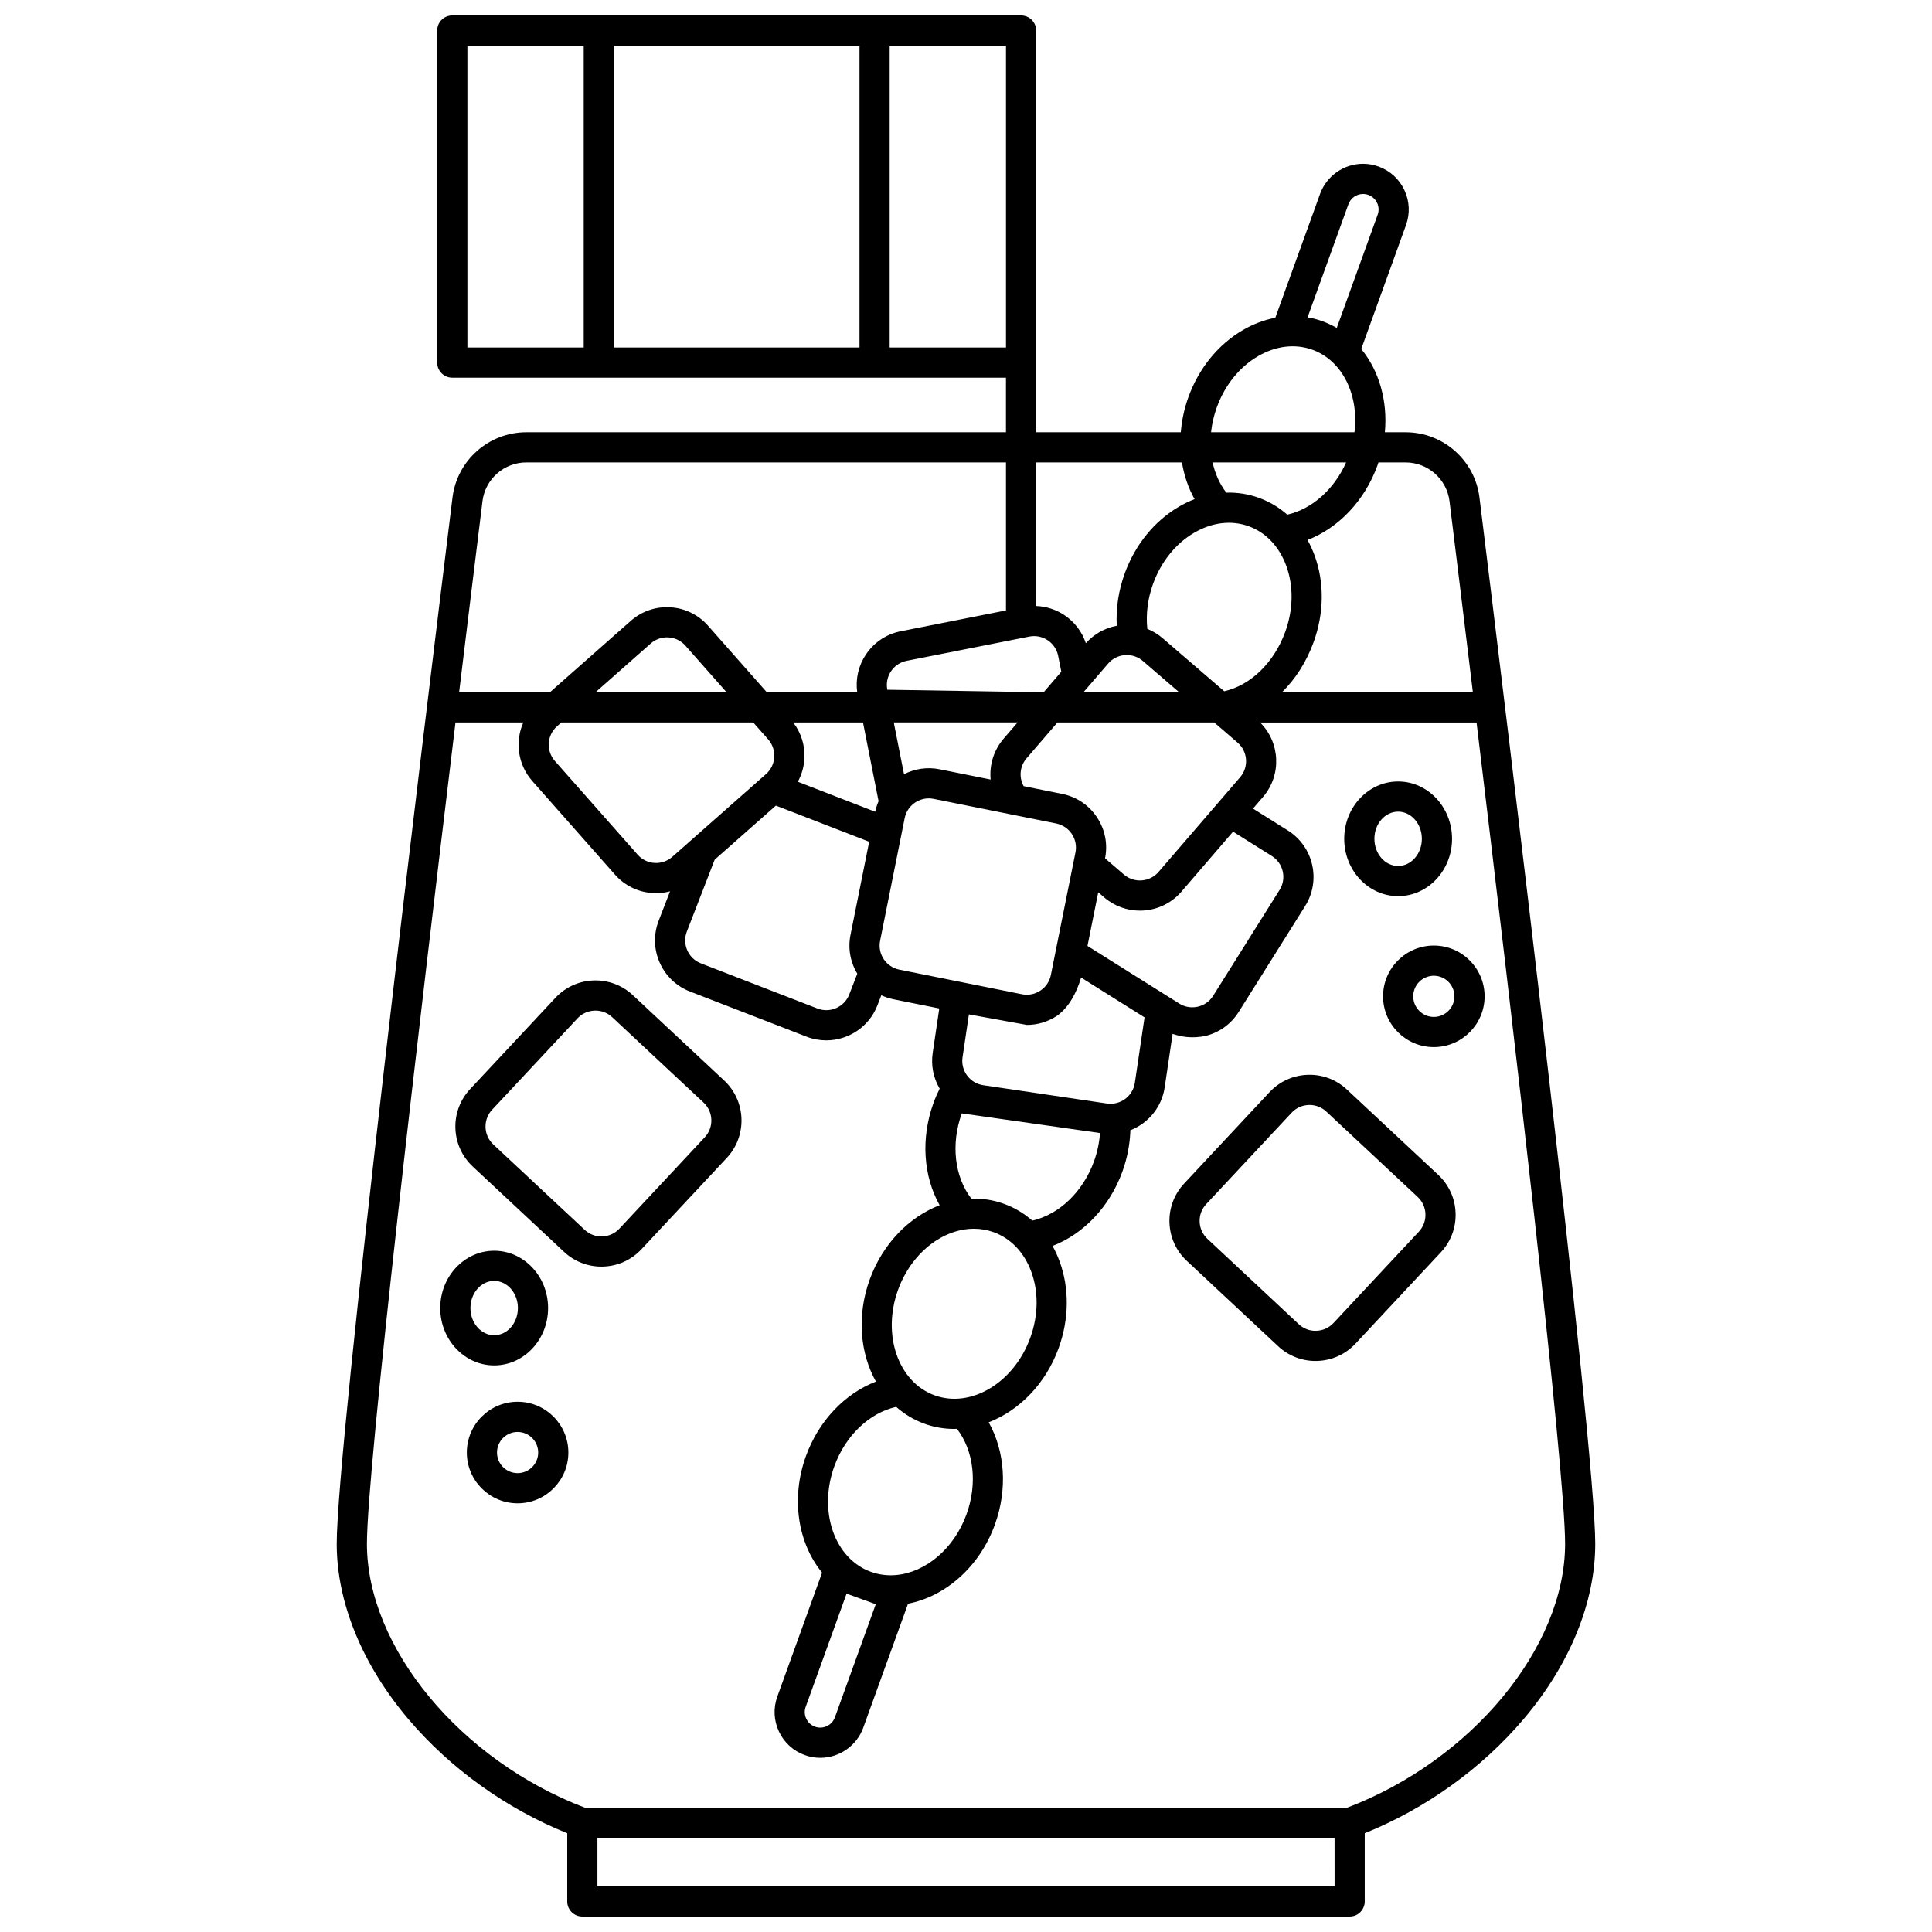
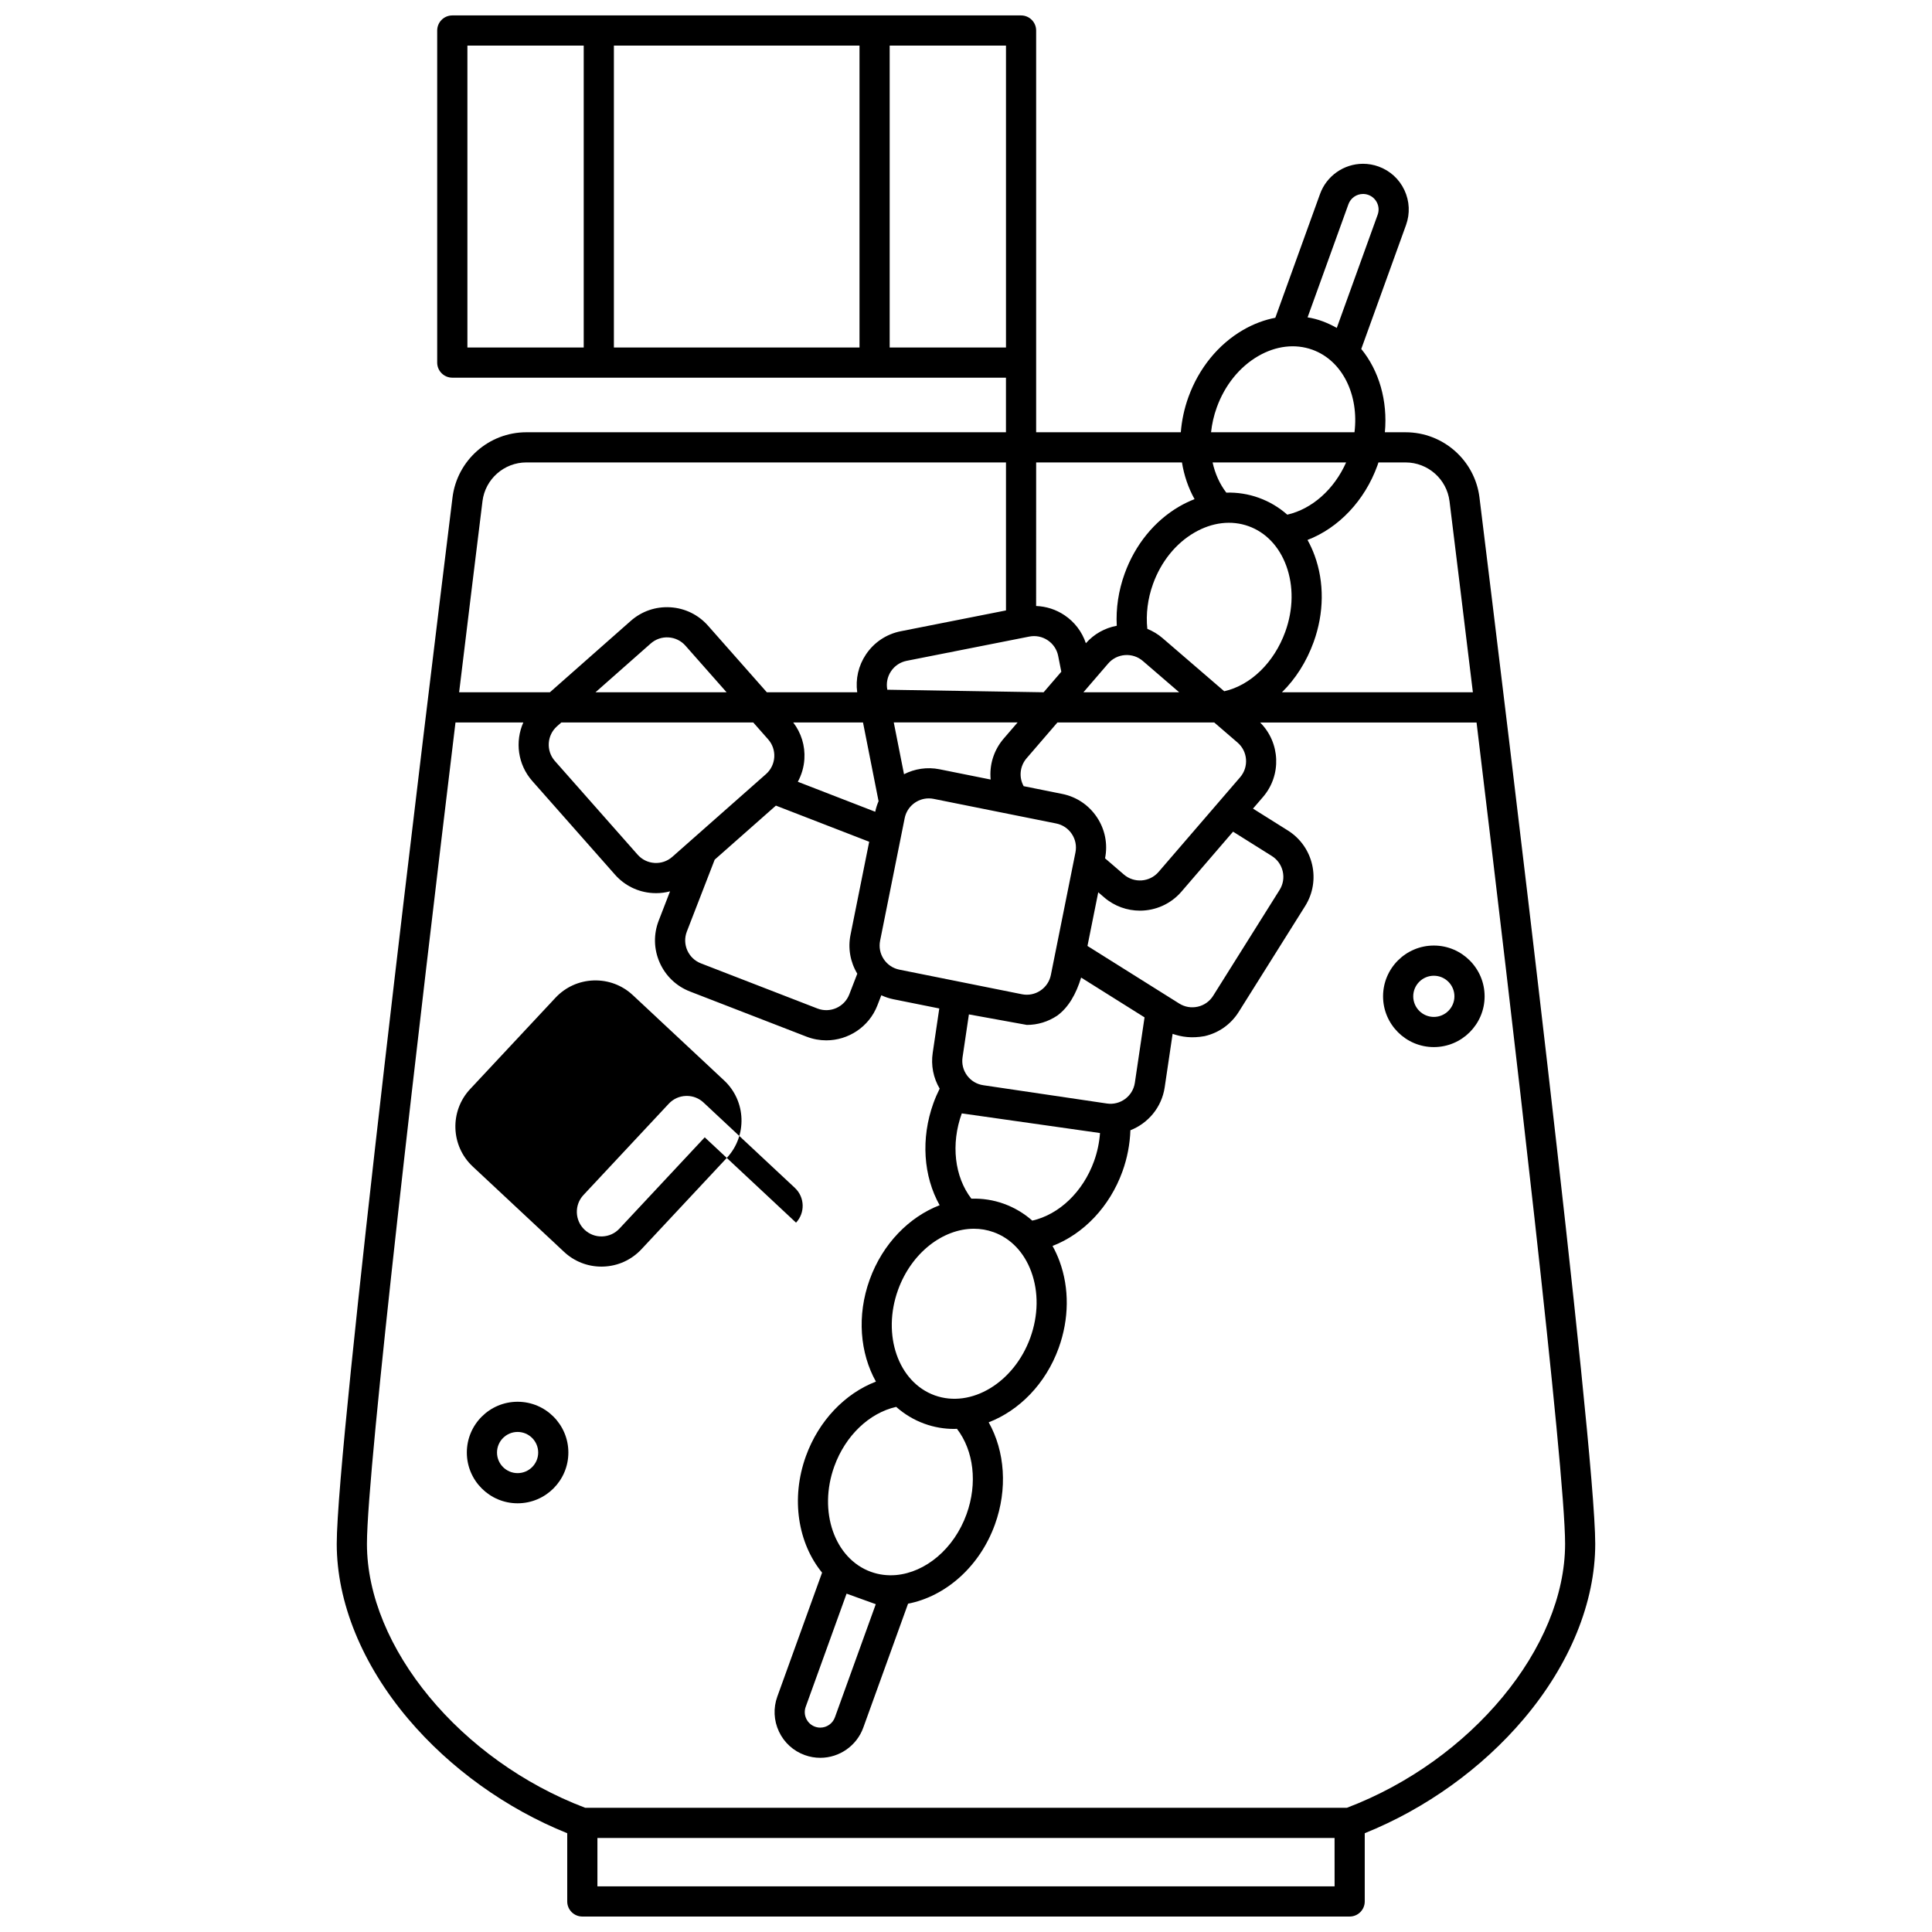
<svg xmlns="http://www.w3.org/2000/svg" width="800px" height="800px" version="1.1" viewBox="144 144 512 512">
  <defs>
    <clipPath id="a">
      <path d="m233 148.09h334v503.81h-334z" />
    </clipPath>
  </defs>
  <g clip-path="url(#a)">
    <path d="m536.08 275.86c-1.215-9.863-9.633-17.305-19.574-17.305h-5.5c0.773-8.348-1.547-16.324-6.258-22.074l11.863-32.844c1.098-3.043 0.945-6.328-0.43-9.262-1.375-2.93-3.809-5.144-6.852-6.246-1.324-0.48-2.707-0.723-4.113-0.723-5.086 0-9.664 3.215-11.391 7.996l-11.852 32.809c-2.91 0.559-5.797 1.637-8.57 3.25-6.562 3.812-11.703 10.133-14.469 17.797-1.105 3.062-1.762 6.195-2.008 9.293h-38.336v-106.46c0-2.207-1.789-4-4-4h-150.73c-2.207 0-4 1.789-4 4v88c0 2.207 1.789 4 4 4h146.73v14.469l-127.1-0.004c-9.941 0-18.359 7.438-19.574 17.305-7.195 58.359-30.676 250.83-30.676 277.27 0 15.492 6.727 31.969 18.941 46.402 11.09 13.102 25.973 23.781 42.141 30.293v18.078c0 2.207 1.789 4 4 4h203.35c2.207 0 4-1.789 4-4v-18.082c16.168-6.508 31.051-17.191 42.141-30.293 12.215-14.43 18.941-30.91 18.941-46.402 0.004-26.434-23.48-218.91-30.676-277.27zm-27.047-8.504c0.098-0.27 0.18-0.535 0.27-0.805h7.199c5.91 0 10.914 4.422 11.637 10.285 1.484 12.039 3.664 29.801 6.188 50.625h-50.598c3.594-3.531 6.504-8.066 8.41-13.336 2.769-7.66 2.852-15.809 0.242-22.934-0.527-1.445-1.16-2.812-1.875-4.098 8.211-3.16 15.152-10.387 18.527-19.738zm-134.22 293.2c-9.664-3.492-14.023-16.031-9.715-27.953 2.945-8.148 9.258-14.148 16.398-15.766 2.168 1.918 4.676 3.449 7.496 4.469 2.578 0.934 5.234 1.375 7.883 1.375 0.242 0 0.484-0.023 0.727-0.031 4.465 5.805 5.492 14.461 2.547 22.617-3.336 9.238-10.914 15.434-18.656 16.133-0.02 0-0.039 0.004-0.059 0.008-2.227 0.188-4.469-0.074-6.621-0.852zm1.277 8.57-10.832 29.992c-0.586 1.625-2.144 2.719-3.871 2.719-0.477 0-0.945-0.082-1.398-0.246-1.031-0.371-1.855-1.125-2.324-2.121-0.469-0.996-0.52-2.113-0.145-3.144l10.832-29.992zm15.617-55.34c-9.664-3.492-14.023-16.031-9.715-27.953 3.547-9.816 11.879-16.203 20.105-16.203 1.766 0 3.523 0.293 5.231 0.91 4.555 1.645 8.098 5.371 9.973 10.488 1.965 5.367 1.875 11.57-0.254 17.465-4.312 11.922-15.68 18.777-25.34 15.293zm25.859-46.309c-2.199-1.938-4.727-3.449-7.523-4.461-2.82-1.02-5.727-1.445-8.621-1.355-4.457-5.805-5.481-14.453-2.539-22.602l36.633 5.207c-0.18 2.508-0.707 5.031-1.582 7.457-2.938 8.137-9.242 14.133-16.367 15.754zm-11.031-116.89-13.535-2.719c-3.328-0.668-6.617-0.121-9.426 1.309l-2.715-13.727h32.82l-3.68 4.273c-2.684 3.117-3.836 7.047-3.465 10.863zm-22.785 10.234c0.621-3.094 3.352-5.238 6.391-5.238 0.422 0 0.855 0.039 1.285 0.129l32.473 6.519c1.707 0.344 3.18 1.328 4.144 2.777 0.965 1.449 1.309 3.188 0.965 4.894l-6.516 32.473c-0.344 1.707-1.328 3.18-2.777 4.144-1.449 0.965-3.188 1.309-4.894 0.965l-32.473-6.516c-1.707-0.344-3.18-1.328-4.144-2.777-0.965-1.449-1.309-3.188-0.965-4.894zm20.828 70.773c-1.723-0.254-3.242-1.164-4.281-2.562-1.039-1.398-1.469-3.117-1.211-4.84l1.684-11.367 15.359 2.789c2.832 0 5.602-0.832 8.016-2.438 3.031-2.199 5.023-5.738 6.367-10.109l16.805 10.547-2.57 17.336c-0.527 3.555-3.852 6.023-7.406 5.492zm27.613-36.906 2.856-14.223 1.574 1.355c2.738 2.356 6.109 3.512 9.465 3.512 4.082 0 8.141-1.707 11.008-5.035l13.68-15.895 10.277 6.449c3.043 1.91 3.969 5.945 2.055 8.988l-17.605 28.051c-0.926 1.477-2.371 2.504-4.07 2.891-1.699 0.387-3.445 0.094-4.922-0.832zm40.457-44.711-21.617 25.094c-2.348 2.727-6.469 3.031-9.195 0.684l-4.984-4.293c0.758-3.797-0.004-7.66-2.152-10.883-2.148-3.227-5.426-5.426-9.227-6.188l-10.188-2.047c-1.301-2.344-1.043-5.285 0.773-7.394l8.176-9.492h41.547l6.184 5.328c2.723 2.344 3.027 6.469 0.684 9.191zm-41.527-22.52 6.551-7.606c1.137-1.32 2.719-2.117 4.457-2.246 1.734-0.125 3.418 0.426 4.738 1.562l9.629 8.293h-25.375zm37.316-0.266-16.352-14.086c-1.219-1.051-2.582-1.859-4.031-2.449-0.41-3.91 0.094-7.984 1.512-11.914 2.129-5.898 6.023-10.727 10.965-13.598 4.711-2.734 9.816-3.34 14.371-1.695 4.555 1.645 8.098 5.371 9.973 10.488 1.965 5.367 1.875 11.57-0.254 17.465-2.961 8.203-9.199 14.219-16.184 15.789zm-3.086-60.645h35.387c-3.184 7.156-9.039 12.352-15.594 13.844-2.199-1.938-4.727-3.449-7.523-4.461-2.797-1.012-5.707-1.461-8.637-1.379-1.758-2.293-2.981-5.027-3.633-8.004zm36-68.426c0.586-1.625 2.141-2.719 3.871-2.719 0.477 0 0.945 0.082 1.398 0.246 1.031 0.371 1.859 1.125 2.328 2.121s0.52 2.113 0.145 3.144l-10.832 29.992c-2.461-1.387-5.023-2.383-7.738-2.801zm-34.891 53.852c2.129-5.898 6.023-10.727 10.965-13.598 4.711-2.734 9.816-3.336 14.371-1.695 8.02 2.898 12.367 12.031 11.16 21.871h-38.012c0.23-2.188 0.73-4.398 1.516-6.578zm-47.867 14.574h38.641c0.562 3.477 1.688 6.773 3.34 9.73-1.375 0.531-2.731 1.18-4.062 1.953-6.562 3.812-11.703 10.133-14.469 17.797-1.633 4.523-2.332 9.219-2.086 13.809-3.168 0.582-6.023 2.188-8.188 4.625-1.012-3.023-2.973-5.621-5.664-7.426-2.266-1.52-4.856-2.336-7.519-2.438zm-119.9-30.461h-30.824v-80.004h30.824zm73.086 0h-65.09v-80.004h65.09zm7.996 0v-80.004h30.824v80.004zm36.996 76.613c1.707-0.336 3.445 0.012 4.891 0.98s2.43 2.445 2.769 4.152l0.828 4.184-4.688 5.445-41.422-0.676c-0.336-1.707 0.012-3.445 0.98-4.894 0.969-1.445 2.445-2.43 4.152-2.766zm-144.91-35.867c0.723-5.863 5.727-10.285 11.637-10.285h127.1v39.223l-27.871 5.512c-3.805 0.75-7.09 2.938-9.246 6.16-1.992 2.977-2.789 6.5-2.309 10.02h-23.949l-15.582-17.645c-2.566-2.906-6.113-4.641-9.98-4.879-3.871-0.238-7.602 1.039-10.508 3.609l-21.418 18.91h-24.059c2.523-20.824 4.703-38.586 6.188-50.625zm99.332 125.21-2.129 5.5c-1.301 3.352-5.082 5.019-8.434 3.723l-30.883-11.965c-3.352-1.301-5.023-5.082-3.723-8.434l7.379-19.047 16.219-14.324 24.723 9.578-4.945 24.648c-0.727 3.582-0.074 7.215 1.793 10.32zm-27.574-66.582 3.953 4.477c2.379 2.695 2.125 6.824-0.57 9.203l-24.824 21.926c-1.305 1.152-2.981 1.73-4.719 1.621-1.738-0.105-3.328-0.887-4.481-2.191l-21.926-24.824c-2.379-2.695-2.125-6.824 0.57-9.203l1.137-1.004zm-41.805-8 14.633-12.922c1.305-1.152 2.981-1.73 4.719-1.621 1.738 0.109 3.332 0.887 4.484 2.191l10.906 12.352zm53.621 23.715c0.996-1.836 1.605-3.875 1.738-6.023 0.219-3.519-0.832-6.918-2.957-9.691h18.492l4.125 20.867c-0.383 0.883-0.684 1.816-0.887 2.797zm142.25 292.73h-195.36v-12.82h195.35zm3.246-20.82h-201.85c-33.016-12.535-57.836-42.496-57.836-69.953 0-19.934 13.797-137.65 23.465-217.67h17.977c-2.227 5.027-1.504 11.117 2.367 15.504l21.926 24.824c2.566 2.906 6.113 4.641 9.98 4.879 0.309 0.02 0.613 0.027 0.918 0.027 1.262 0 2.5-0.168 3.695-0.484l-3.008 7.766c-1.402 3.617-1.309 7.559 0.258 11.109 1.566 3.547 4.418 6.273 8.035 7.672l30.883 11.965c1.719 0.664 3.488 0.98 5.227 0.98 5.82 0 11.328-3.527 13.555-9.273l1.035-2.676c1.02 0.469 2.09 0.832 3.215 1.059l12.148 2.438-1.742 11.77c-0.492 3.32 0.164 6.629 1.844 9.48-0.621 1.246-1.18 2.527-1.656 3.844-3.379 9.359-2.66 19.367 1.648 27.047-8.047 3.106-15.09 10.168-18.543 19.727s-2.547 19.488 1.66 27.02c-8.223 3.156-15.172 10.391-18.555 19.75-4.082 11.297-2.066 23.117 4.285 30.875l-11.863 32.844c-1.098 3.043-0.945 6.328 0.43 9.262 1.375 2.93 3.809 5.148 6.844 6.242 1.324 0.48 2.711 0.723 4.117 0.723 5.086 0 9.664-3.215 11.391-7.996l11.867-32.848c9.844-1.91 18.945-9.707 23.023-21.004 3.383-9.367 2.66-19.379-1.66-27.062 8.051-3.106 15.102-10.148 18.555-19.707 2.769-7.664 2.852-15.809 0.242-22.934-0.527-1.445-1.16-2.812-1.875-4.098 8.211-3.16 15.152-10.391 18.527-19.738 1.277-3.531 1.984-7.254 2.109-10.922 4.688-1.84 8.301-6.059 9.09-11.387l2.098-14.16c2.375 0.82 5.051 1.227 8.465 0.609 3.781-0.863 6.996-3.148 9.059-6.434l17.605-28.051c4.254-6.781 2.199-15.758-4.578-20.012l-9.25-5.805 2.652-3.082c4.988-5.793 4.574-14.426-0.758-19.738h57.352c9.668 80.02 23.465 197.73 23.465 217.67-0.004 27.453-24.824 57.414-57.84 69.949z" />
  </g>
-   <path d="m311.71 407.73c-2.832-2.648-6.516-4.027-10.402-3.902-3.875 0.133-7.469 1.766-10.113 4.598l-22.613 24.199c-5.465 5.848-5.152 15.055 0.695 20.516l24.199 22.613c2.711 2.531 6.207 3.91 9.898 3.91 0.168 0 0.336-0.004 0.504-0.008 3.875-0.133 7.469-1.766 10.113-4.598l22.613-24.199c5.465-5.848 5.152-15.055-0.695-20.52zm19.051 37.672-22.613 24.199c-1.188 1.273-2.801 2.004-4.543 2.062-1.734 0.07-3.398-0.562-4.672-1.754l-24.199-22.613c-2.625-2.453-2.766-6.59-0.312-9.215l22.613-24.199c1.188-1.273 2.801-2.004 4.543-2.062 0.074-0.004 0.152-0.004 0.227-0.004 1.656 0 3.227 0.617 4.445 1.758l24.199 22.613c2.629 2.453 2.769 6.59 0.312 9.215z" />
-   <path d="m500.95 432.74c-2.832-2.648-6.527-4.043-10.402-3.902-3.875 0.133-7.469 1.766-10.113 4.598l-22.613 24.199c-2.648 2.832-4.035 6.527-3.902 10.402s1.766 7.469 4.598 10.113l24.199 22.613c2.711 2.531 6.207 3.91 9.898 3.91 0.168 0 0.336-0.004 0.504-0.008 3.875-0.133 7.469-1.766 10.113-4.598l22.613-24.199c2.648-2.832 4.035-6.527 3.902-10.402s-1.766-7.469-4.598-10.113zm19.055 37.672-22.613 24.199c-1.188 1.273-2.801 2.004-4.543 2.062-1.738 0.078-3.398-0.562-4.672-1.754l-24.199-22.613c-1.273-1.188-2.004-2.805-2.062-4.543-0.059-1.738 0.562-3.398 1.754-4.672l22.613-24.199c1.188-1.273 2.801-2.004 4.543-2.062 0.074-0.004 0.152-0.004 0.227-0.004 1.656 0 3.227 0.617 4.445 1.758l24.199 22.613c1.273 1.188 2.004 2.801 2.062 4.543 0.059 1.742-0.566 3.398-1.754 4.672z" />
-   <path d="m289.25 490.65c0-8.379-6.41-15.195-14.289-15.195-7.879 0-14.289 6.816-14.289 15.195s6.41 15.195 14.289 15.195c7.879 0 14.289-6.816 14.289-15.195zm-20.578 0c0-3.969 2.82-7.199 6.289-7.199s6.289 3.231 6.289 7.199-2.82 7.199-6.289 7.199c-3.465 0-6.289-3.231-6.289-7.199z" />
-   <path d="m514.52 381.49c7.879 0 14.289-6.816 14.289-15.195s-6.41-15.195-14.289-15.195c-7.879 0-14.289 6.816-14.289 15.195s6.41 15.195 14.289 15.195zm0-22.395c3.469 0 6.289 3.231 6.289 7.199s-2.82 7.199-6.289 7.199-6.289-3.231-6.289-7.199c-0.004-3.969 2.82-7.199 6.289-7.199z" />
+   <path d="m311.71 407.73c-2.832-2.648-6.516-4.027-10.402-3.902-3.875 0.133-7.469 1.766-10.113 4.598l-22.613 24.199c-5.465 5.848-5.152 15.055 0.695 20.516l24.199 22.613c2.711 2.531 6.207 3.91 9.898 3.91 0.168 0 0.336-0.004 0.504-0.008 3.875-0.133 7.469-1.766 10.113-4.598l22.613-24.199c5.465-5.848 5.152-15.055-0.695-20.52zm19.051 37.672-22.613 24.199c-1.188 1.273-2.801 2.004-4.543 2.062-1.734 0.07-3.398-0.562-4.672-1.754c-2.625-2.453-2.766-6.59-0.312-9.215l22.613-24.199c1.188-1.273 2.801-2.004 4.543-2.062 0.074-0.004 0.152-0.004 0.227-0.004 1.656 0 3.227 0.617 4.445 1.758l24.199 22.613c2.629 2.453 2.769 6.59 0.312 9.215z" />
  <path d="m281.17 515.48c-7.418 0-13.453 6.035-13.453 13.457 0 7.418 6.035 13.453 13.453 13.453s13.453-6.035 13.453-13.453c0-7.422-6.035-13.457-13.453-13.457zm0 18.914c-3.012 0-5.457-2.449-5.457-5.457 0-3.012 2.449-5.457 5.457-5.457 3.008 0 5.457 2.449 5.457 5.457 0 3.008-2.449 5.457-5.457 5.457z" />
  <path d="m523.98 394.58c-7.418 0-13.453 6.035-13.453 13.457 0 7.418 6.035 13.453 13.453 13.453 7.418 0 13.457-6.035 13.457-13.453 0-7.418-6.039-13.457-13.457-13.457zm0 18.914c-3.012 0-5.457-2.449-5.457-5.457 0-3.012 2.449-5.457 5.457-5.457 3.012 0 5.457 2.449 5.457 5.457 0 3.012-2.449 5.457-5.457 5.457z" />
</svg>